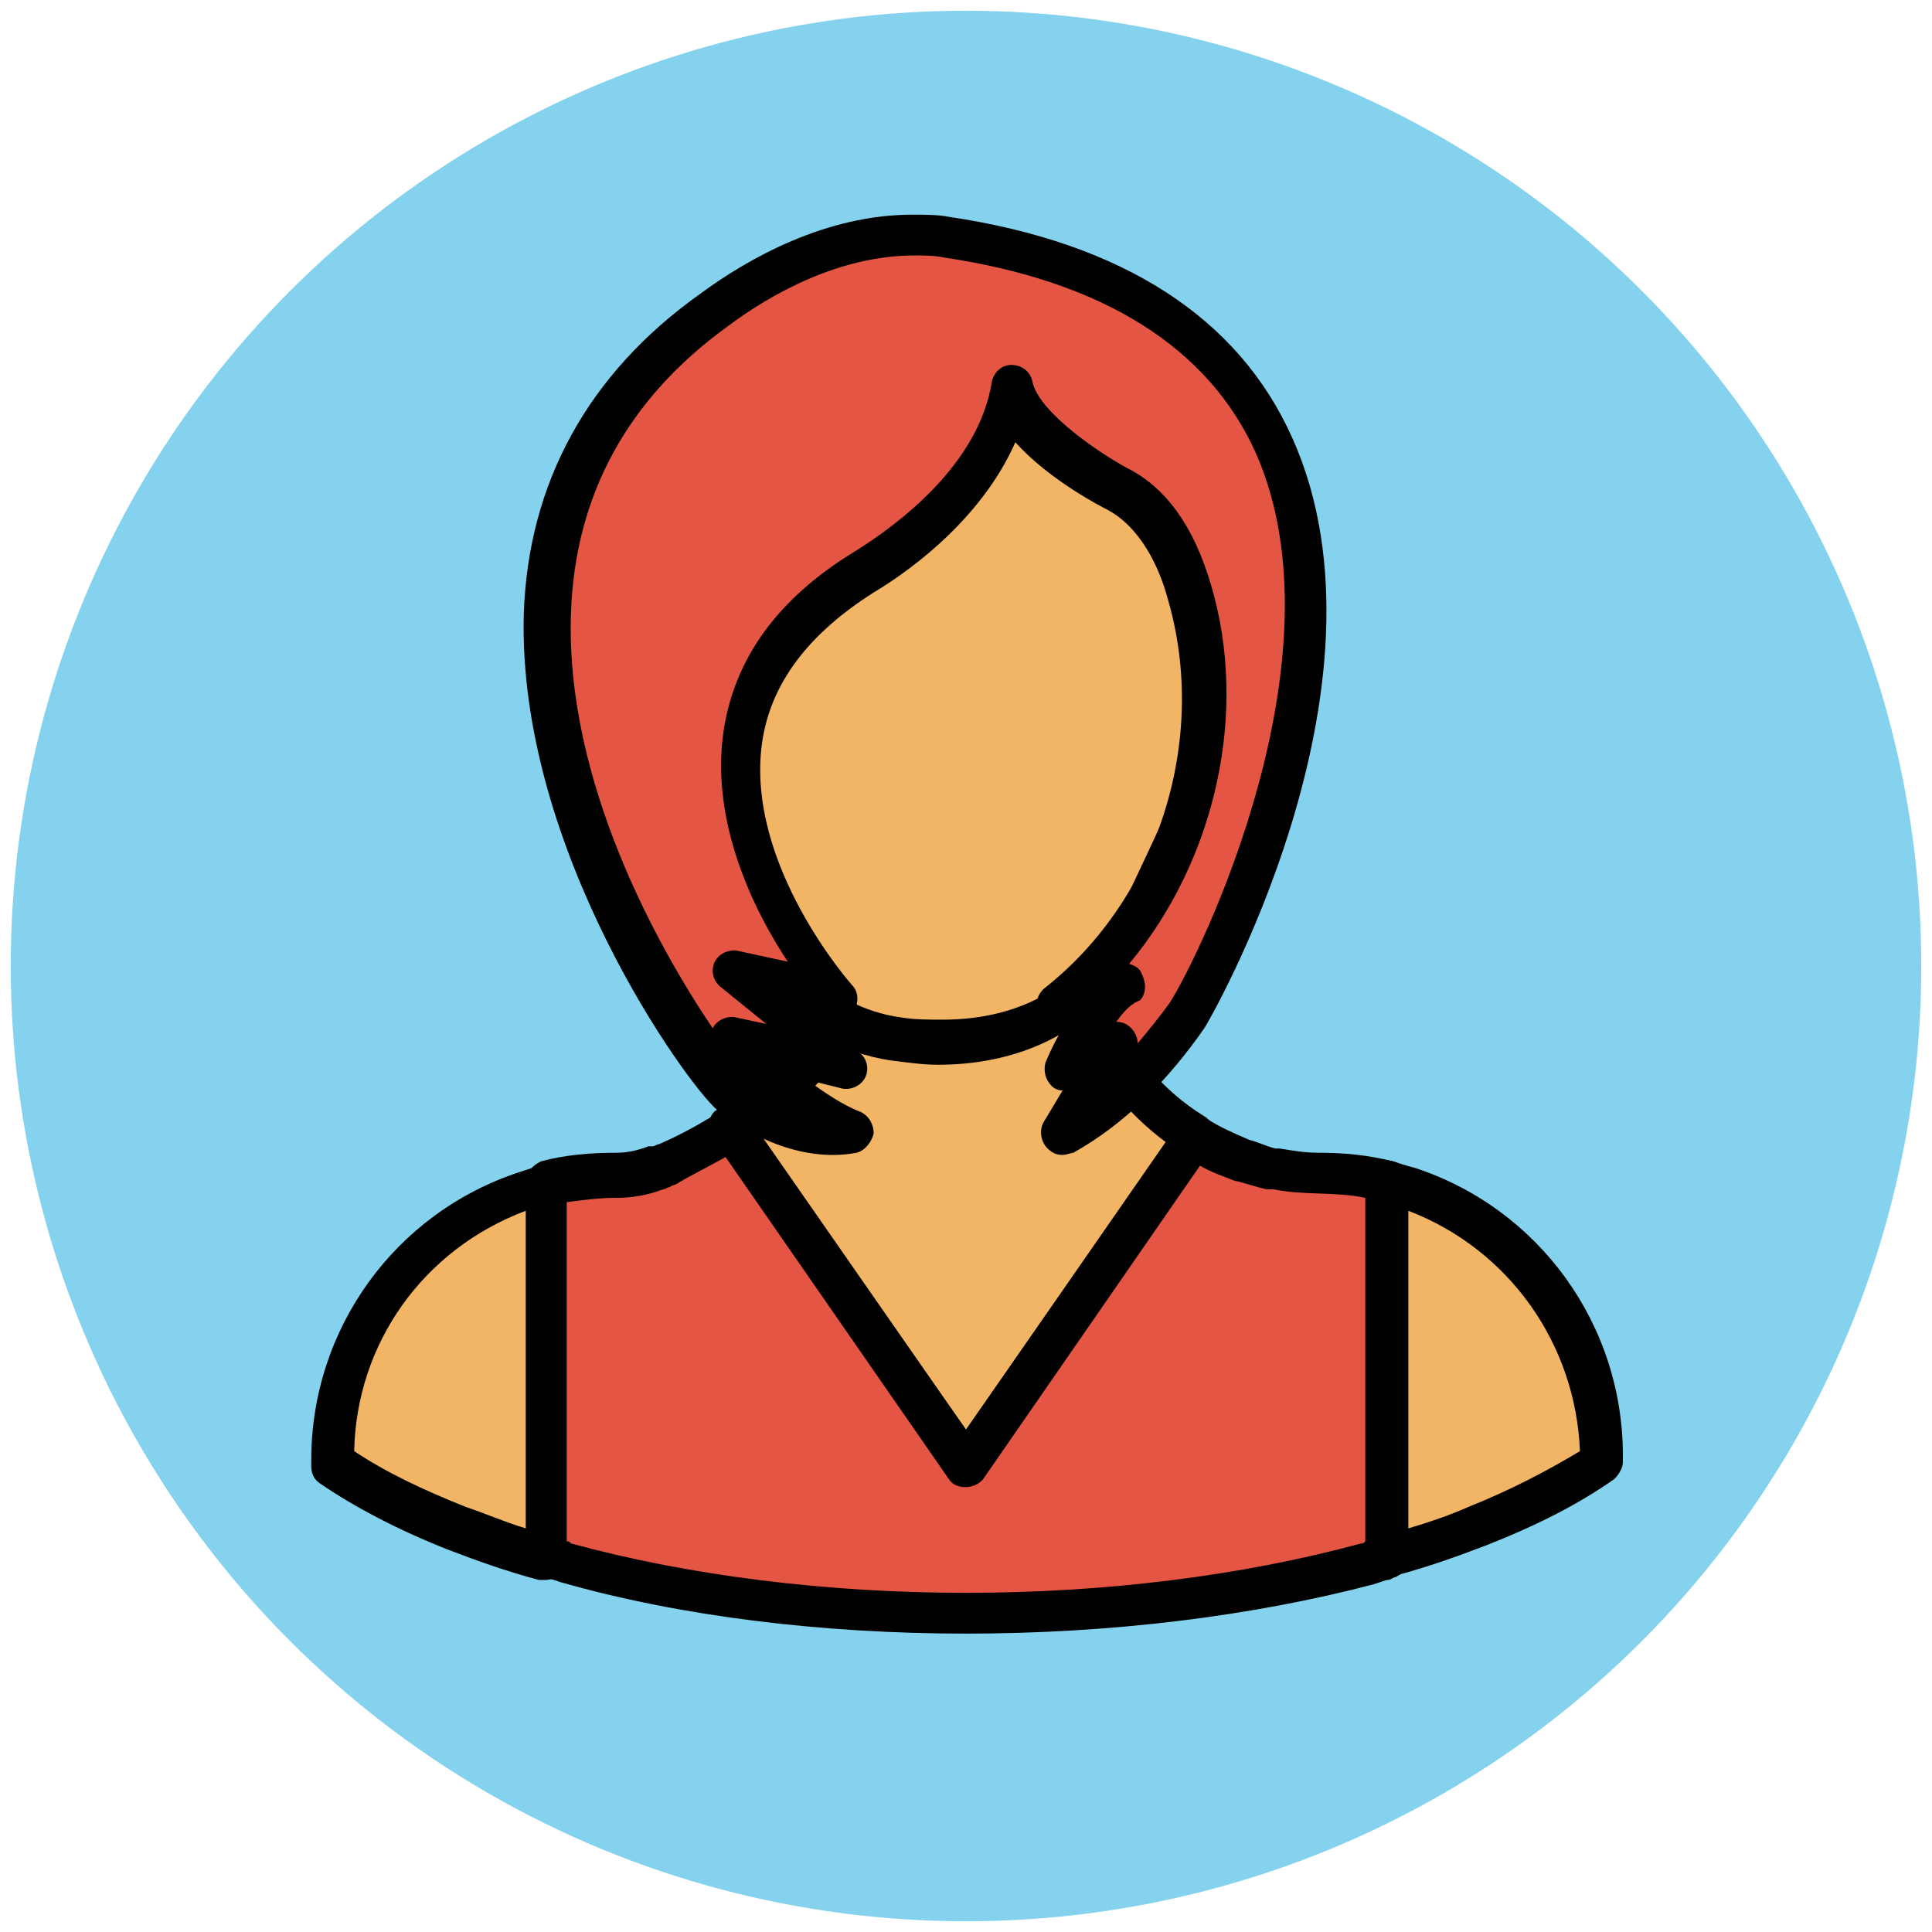
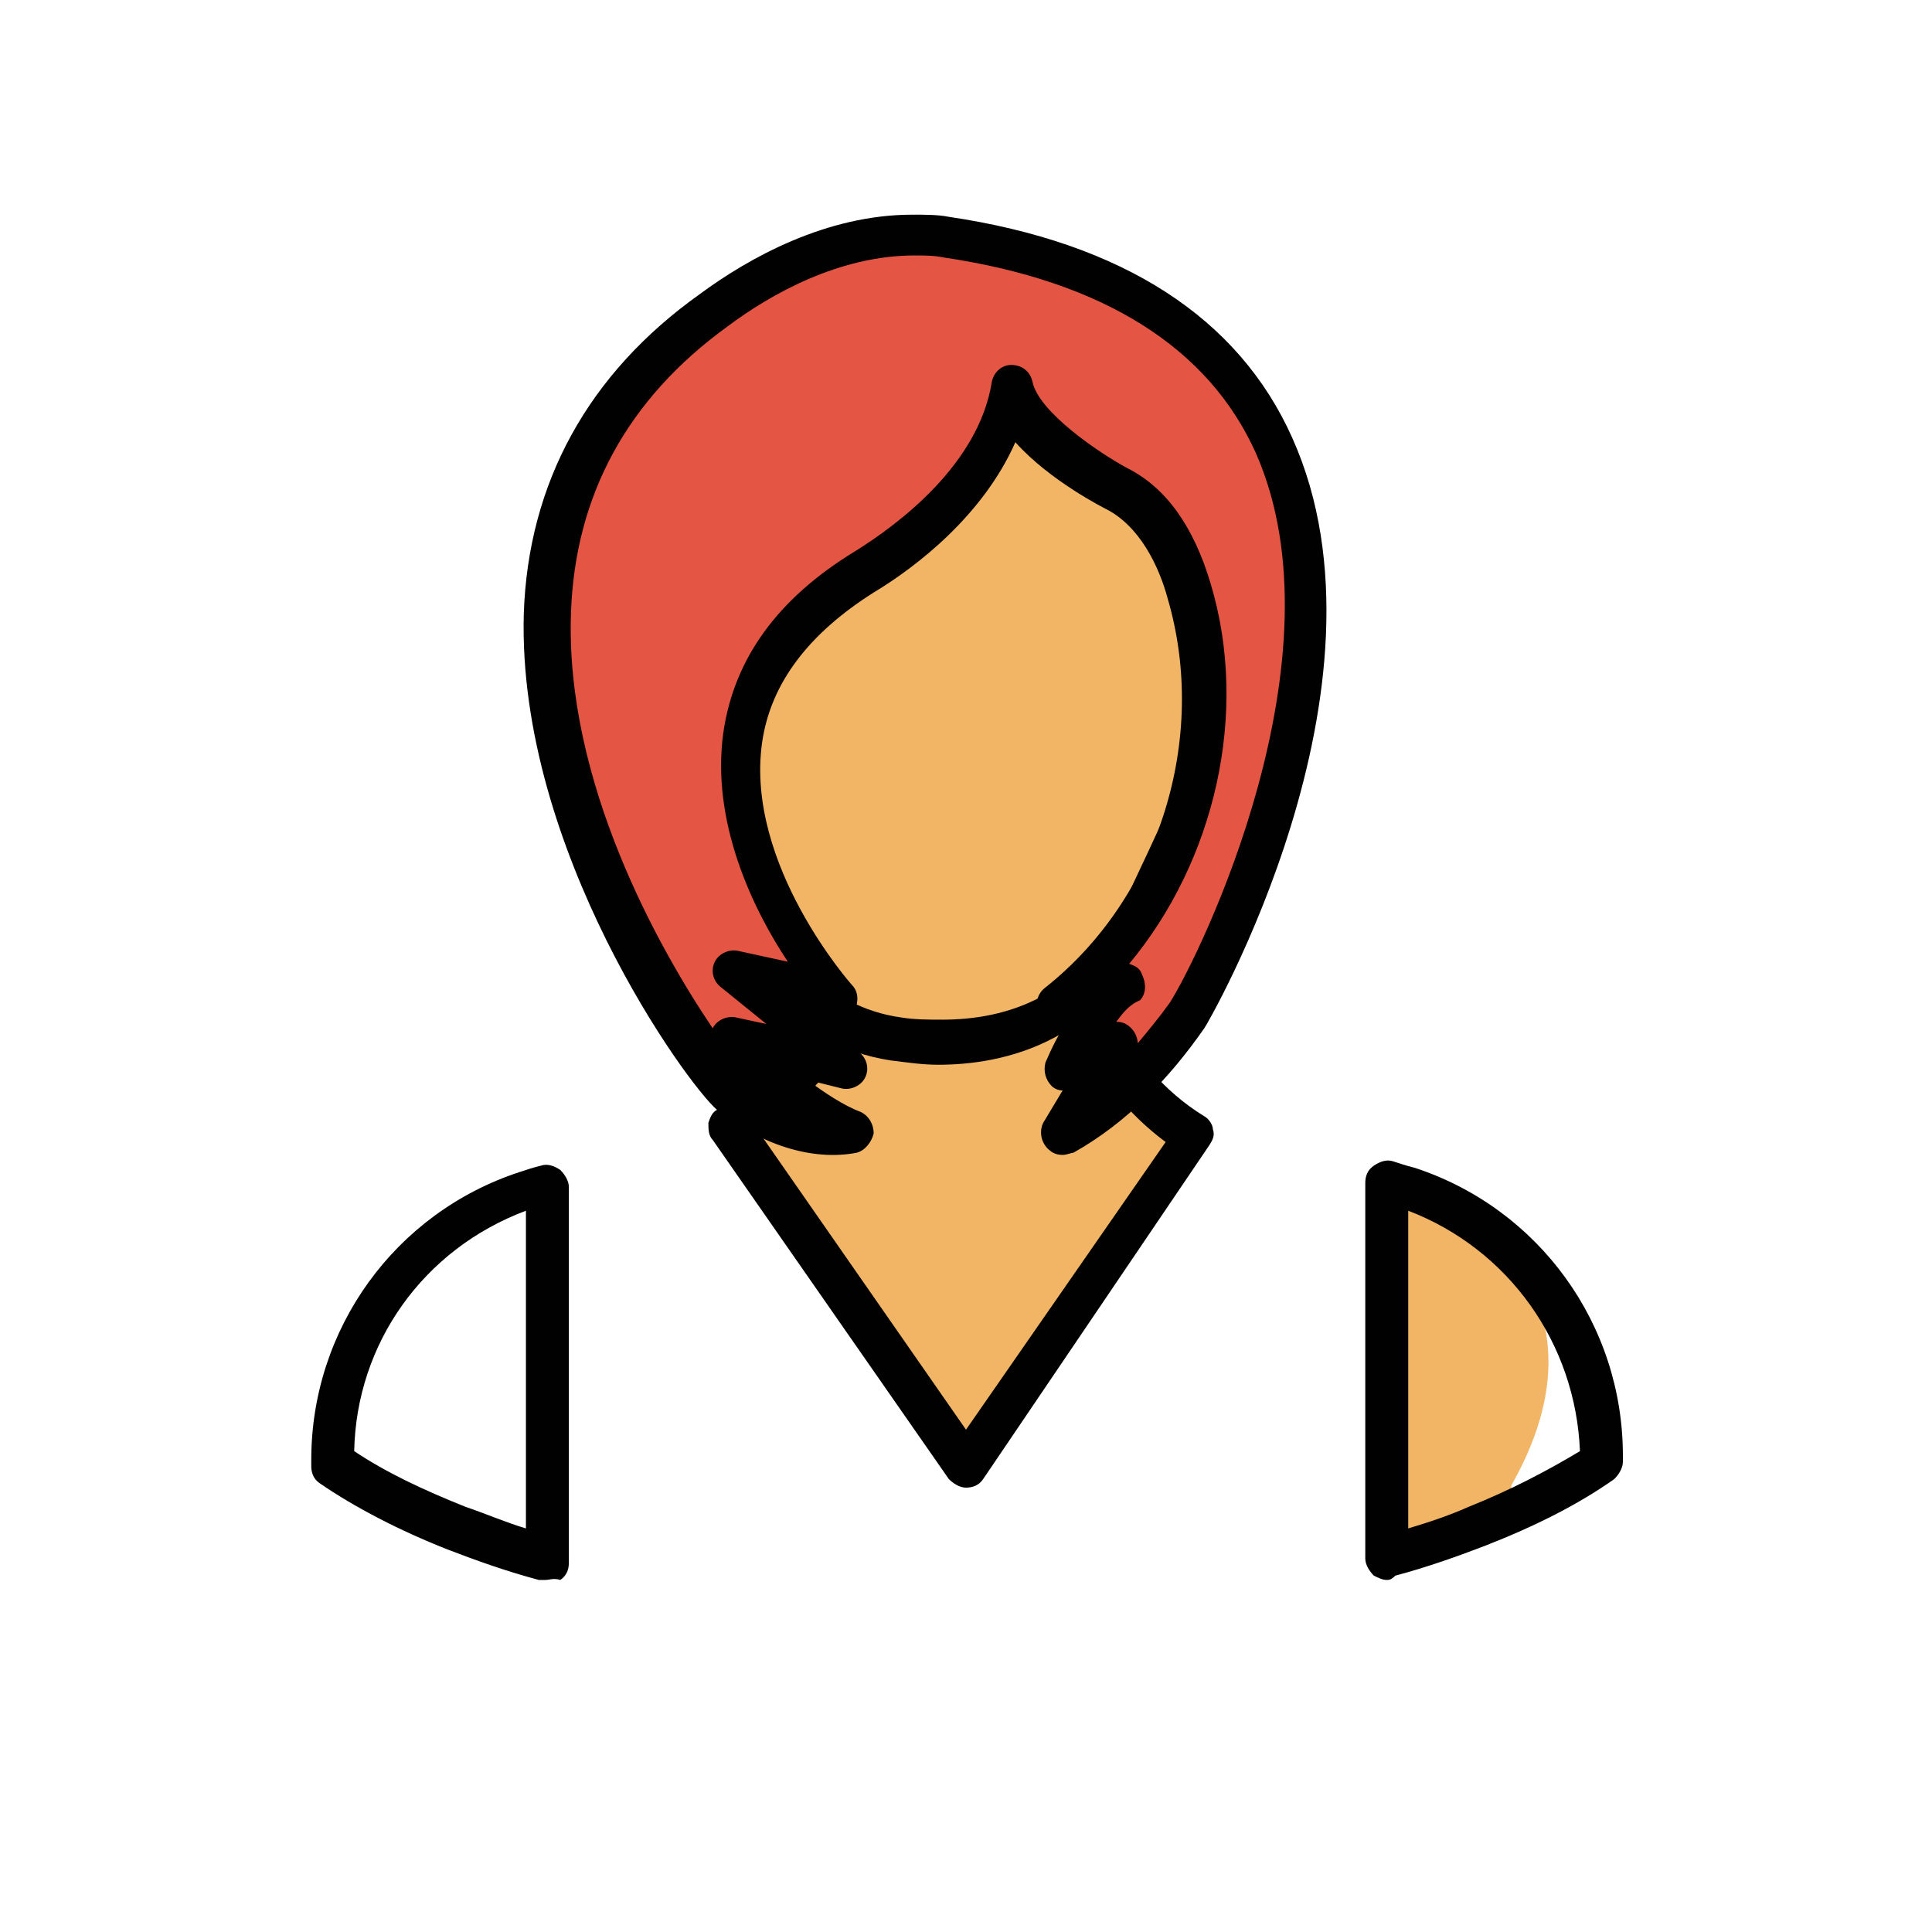
<svg xmlns="http://www.w3.org/2000/svg" version="1.1" id="Layer_1" x="0px" y="0px" viewBox="0 0 90 90" enable-background="new 0 0 90 90" xml:space="preserve">
  <g>
    <g>
-       <circle fill="#84D2ED" cx="45" cy="45" r="44.5" />
-     </g>
+       </g>
    <g>
      <g>
        <g>
          <path fill="#F1B565" d="M55.7,53c-4.3-2.7-5.5-7.2-5.9-9.5h-9.7c-0.1,4.3-3.3,7.3-6.1,9.1l11,15.8L55.7,53z" />
          <path fill="#010101" d="M45,69.3c-0.3,0-0.6-0.2-0.8-0.4l-11-15.8c-0.2-0.2-0.2-0.5-0.2-0.8c0.1-0.3,0.2-0.5,0.4-0.6      c2.5-1.6,5.6-4.4,5.6-8.3c0-0.5,0.4-1,1-1h9.7c0.5,0,0.9,0.4,1,0.8c0.3,2.2,1.5,6.4,5.4,8.8c0.2,0.1,0.4,0.4,0.4,0.6      c0.1,0.3,0,0.5-0.2,0.8L45.8,68.9C45.6,69.2,45.3,69.3,45,69.3z M35.4,52.8L45,66.6l9.3-13.4c-3.5-2.6-4.8-6.3-5.3-8.8H41      C40.6,48.3,37.9,51,35.4,52.8z" />
        </g>
        <g>
-           <path fill="#F1B565" d="M65.5,55.3c-0.3-0.1-0.6-0.2-0.9-0.3v17.5c1.5-0.4,2.8-0.9,4.1-1.4c2.2-0.9,4.2-1.9,5.8-3v-0.3      C74.5,62,70.7,57.1,65.5,55.3z" />
+           <path fill="#F1B565" d="M65.5,55.3c-0.3-0.1-0.6-0.2-0.9-0.3v17.5c2.2-0.9,4.2-1.9,5.8-3v-0.3      C74.5,62,70.7,57.1,65.5,55.3z" />
          <path fill="#010101" d="M64.6,73.6c-0.2,0-0.4-0.1-0.6-0.2c-0.2-0.2-0.4-0.5-0.4-0.8V55.1c0-0.3,0.1-0.6,0.4-0.8      s0.6-0.3,0.9-0.2c0.3,0.1,0.6,0.2,1,0.3c5.8,1.9,9.7,7.3,9.7,13.4v0.3c0,0.3-0.2,0.6-0.4,0.8c-1.7,1.2-3.7,2.2-6,3.1      c-1.3,0.5-2.7,1-4.2,1.4C64.8,73.6,64.7,73.6,64.6,73.6z M65.6,56.4v14.8c1-0.3,1.9-0.6,2.8-1c2-0.8,3.7-1.7,5.2-2.6      C73.4,62.6,70.3,58.2,65.6,56.4z" />
        </g>
        <g>
-           <path fill="#F1B565" d="M24.5,55.3c-5.3,1.7-9,6.7-9,12.5v0.3c1.6,1.1,3.6,2.1,5.8,3c1.3,0.5,2.7,1,4.1,1.4V55.1      C25.1,55.2,24.8,55.2,24.5,55.3z" />
          <path fill="#010101" d="M25.4,73.6c-0.1,0-0.2,0-0.3,0c-1.5-0.4-2.9-0.9-4.2-1.4c-2.3-0.9-4.4-2-6-3.1c-0.3-0.2-0.4-0.5-0.4-0.8      v-0.3c0-6.1,3.9-11.5,9.7-13.4c0.3-0.1,0.6-0.2,1-0.3c0.3-0.1,0.6,0,0.9,0.2c0.2,0.2,0.4,0.5,0.4,0.8v17.5      c0,0.3-0.1,0.6-0.4,0.8C25.8,73.5,25.6,73.6,25.4,73.6z M16.5,67.6c1.5,1,3.2,1.8,5.2,2.6c0.9,0.3,1.8,0.7,2.8,1V56.4      C19.7,58.2,16.6,62.6,16.5,67.6z" />
        </g>
        <g>
-           <path fill="#E45543" d="M61.4,54.7c-0.6,0-1.2-0.1-1.9-0.2h0c-0.1,0-0.2,0-0.3-0.1c-0.5-0.1-0.9-0.2-1.3-0.4      c-0.8-0.3-1.5-0.7-2.2-1.1L45,68.3L34,52.6c-1.1,0.7-2.1,1.2-2.9,1.6c-0.1,0.1-0.2,0.1-0.4,0.1c-0.1,0-0.2,0.1-0.3,0.1      c-0.6,0.2-1.2,0.3-1.8,0.3h0c-1.1,0-2.2,0.1-3.2,0.4v17.5c0.3,0.1,0.6,0.2,0.9,0.3c5.4,1.5,11.8,2.3,18.7,2.3      c6.9,0,13.3-0.9,18.7-2.3c0.3-0.1,0.6-0.2,0.9-0.3V55.1C63.6,54.8,62.5,54.7,61.4,54.7z" />
-           <path fill="#010101" d="M45,76.1c-6.7,0-13.3-0.8-18.9-2.4c-0.3-0.1-0.6-0.2-0.9-0.3c-0.4-0.1-0.7-0.5-0.7-1V55.1      c0-0.5,0.3-0.8,0.7-1c1.1-0.3,2.3-0.4,3.5-0.4c0.5,0,1-0.1,1.5-0.3c0,0,0.1,0,0.1,0l0.1,0c0.1,0,0.2-0.1,0.3-0.1      c0.7-0.3,1.7-0.8,2.8-1.5c0.4-0.3,1-0.2,1.3,0.3L45,66.6l9.9-14.2c0.3-0.4,0.9-0.6,1.3-0.3c0.6,0.4,1.3,0.7,2,1      c0.4,0.1,0.8,0.3,1.2,0.4l0.2,0c0.6,0.1,1.2,0.2,1.8,0.2c1.2,0,2.3,0.1,3.5,0.4c0.4,0.1,0.7,0.5,0.7,1v17.5      c0,0.4-0.3,0.8-0.7,0.9c-0.3,0.1-0.6,0.2-0.9,0.3C58.3,75.3,51.7,76.1,45,76.1z M26.4,71.8c0.1,0,0.1,0,0.2,0.1      c5.5,1.5,11.9,2.3,18.4,2.3s12.9-0.8,18.4-2.3c0.1,0,0.1,0,0.2-0.1v-16c-1.4-0.3-2.8-0.1-4.3-0.4L59,55.4      c-0.5-0.1-1-0.3-1.5-0.4c-0.5-0.2-1.1-0.4-1.6-0.7L45.8,68.9c-0.4,0.5-1.3,0.5-1.6,0l-10.4-15c-0.9,0.5-1.7,0.9-2.2,1.2      c-0.1,0.1-0.3,0.1-0.4,0.2c-0.1,0-0.2,0.1-0.3,0.1c-0.8,0.3-1.5,0.4-2.2,0.4c-0.8,0-1.5,0.1-2.3,0.2V71.8z" />
-         </g>
+           </g>
      </g>
      <g>
        <path fill="#F1B565" d="M55.9,30.4c-0.2-0.1,1.7-13.5-9.5-12.1c-4.6,0.6-13.8,12-14.3,12.1c-1,0.3-1.4,2.1-0.9,4     c0.4,1.3,1.1,2.3,1.8,2.8c0.2,2,0.7,4.1,1.7,6c1.1,2,3.3,4.7,7,5.3c1.8,0.3,8.6,1,11.6-6.4c0.6-1.4,3-6,3.4-7.6     C57.3,32.5,57,30.7,55.9,30.4z" />
        <path fill="#010101" d="M43.7,49.6C43.7,49.6,43.7,49.6,43.7,49.6c-0.7,0-1.4-0.1-2.2-0.2c-4.6-0.7-6.9-4.3-7.7-5.8     c-0.9-1.6-1.4-3.6-1.7-5.9c-0.8-0.7-1.5-1.8-1.8-3.1c-0.3-1.1-0.4-2.2-0.2-3.1c0.2-1,0.8-1.8,1.5-2.1c0.2-0.2,0.8-0.8,1.3-1.4     c4.9-5.4,9.9-10.4,13.3-10.8c3.3-0.4,5.9,0.3,7.7,2.2c3.1,3.1,2.9,8.5,2.9,10.3c0.5,0.4,0.8,1,1,1.8c0.2,0.9,0.1,2-0.2,3.1     c-0.3,1.1-1.4,3.3-2.3,5.2c-0.5,1-1,2-1.2,2.5C51.7,48.7,46.6,49.6,43.7,49.6z M48,19.2c-0.5,0-1,0-1.5,0.1     c-3.2,0.4-9.7,7.5-12.1,10.2c-1.5,1.6-1.6,1.8-2,1.9c-0.1,0-0.2,0.2-0.3,0.6c-0.1,0.6-0.1,1.4,0.1,2.2c0.3,1.2,0.9,1.9,1.4,2.2     c0.3,0.2,0.4,0.4,0.5,0.7c0.2,2.2,0.8,4.1,1.6,5.6c0.7,1.2,2.6,4.2,6.3,4.7c0.6,0.1,1.3,0.1,1.9,0.1h0c2.9,0,6.7-1,8.7-5.9     c0.2-0.5,0.7-1.5,1.2-2.6c0.8-1.7,1.9-4,2.2-4.9c0.2-0.8,0.3-1.6,0.1-2.2c-0.1-0.4-0.3-0.6-0.3-0.6c-0.8-0.2-0.8-0.9-0.7-1.6     c0-1.6,0.2-6.4-2.3-8.9C51.5,19.8,50,19.2,48,19.2z" />
      </g>
      <g>
        <path fill="#E45543" d="M33.2,14.4c3.1-2.3,7.1-3.9,10.9-3.4c28.1,4.2,12.7,34.1,11.2,36.3c-1.5,2.2-3.5,4.1-5.7,5.5     c0.8-1.4,1.6-2.8,2.4-4.2c-0.8,0.4-1.5,0.8-2.3,1.2c0.6-1.5,1.5-2.8,2.5-4c-1,0.3-2,0.5-3,0.8c5.5-4.4,8.1-12.3,6.1-19.1     c-0.6-2-1.6-3.9-3.4-4.8C50.7,22.1,47.4,20,47,18c-0.7,4.6-5.3,7.7-6.9,8.6C27.9,34.2,39,46.5,39,46.5l-5-1.2l5.5,4.4l-5.6-1.3     c0,0,3.4,3.2,5.9,4.3c-2,0.4-4.1-0.5-5.7-1.8C32.4,49.5,16,26.8,33.2,14.4z" />
        <path fill="#010101" d="M49.5,53.8c-0.3,0-0.5-0.1-0.7-0.3c-0.3-0.3-0.4-0.8-0.2-1.2l0.9-1.5c-0.2,0-0.4-0.1-0.5-0.2     c-0.3-0.3-0.4-0.7-0.3-1.1c0.3-0.7,0.6-1.3,1-1.9l-0.2,0.1c-0.5,0.1-0.9-0.1-1.1-0.5c-0.2-0.4-0.1-0.9,0.3-1.2     c5.3-4.2,7.6-11.6,5.7-18.1c-0.4-1.5-1.3-3.4-2.9-4.2c0,0-2.6-1.3-4.2-3.1c-1.5,3.4-4.6,5.8-6.6,7c-3,1.9-4.8,4.2-5.2,7     c-0.8,5.7,4.2,11.3,4.2,11.3c0.3,0.3,0.3,0.8,0.1,1.2c-0.2,0.4-0.7,0.6-1.1,0.5l-0.7-0.2l2,1.6c0.4,0.3,0.5,0.8,0.3,1.2     c-0.2,0.4-0.7,0.6-1.1,0.5l-1.6-0.4c0.8,0.6,1.7,1.2,2.5,1.5c0.4,0.2,0.6,0.6,0.6,1c-0.1,0.4-0.4,0.8-0.8,0.9     c-2.1,0.4-4.5-0.4-6.5-2c-1.4-1.2-9.3-12.1-9-23.1c0.2-6.1,3-11.2,8.2-14.9c2.3-1.7,5.9-3.7,9.9-3.7c0.6,0,1.2,0,1.7,0.1     c8.1,1.2,13.5,4.7,16,10.3c5.2,11.6-4,27.4-4.1,27.5c-1.6,2.3-3.6,4.4-6.1,5.8C49.9,53.7,49.7,53.8,49.5,53.8z M52,47.6     c0.3,0,0.5,0.1,0.7,0.3c0.2,0.2,0.3,0.5,0.3,0.7c0.5-0.6,1-1.2,1.5-1.9c1.4-2.2,8.2-16.1,4-25.6c-2.2-4.9-7.1-8-14.5-9.1     c-0.5-0.1-0.9-0.1-1.4-0.1c-3.5,0-6.7,1.8-8.7,3.3c-4.7,3.4-7.1,7.9-7.3,13.3c-0.3,7.9,4.1,15.7,6.6,19.4c0,0,0,0,0,0     c0.2-0.4,0.7-0.6,1.1-0.5l1.4,0.3l-2.1-1.7c-0.4-0.3-0.5-0.8-0.3-1.2c0.2-0.4,0.7-0.6,1.1-0.5l2.3,0.5c-1.6-2.4-3.6-6.5-3-10.7     c0.5-3.4,2.5-6.2,6.1-8.4c2.1-1.3,5.8-4.1,6.4-7.9c0.1-0.5,0.5-0.8,0.9-0.8c0.5,0,0.9,0.3,1,0.8c0.3,1.4,3.1,3.3,4.4,4     c1.8,0.9,3.1,2.7,3.9,5.4c1.8,6,0.2,12.9-3.8,17.7c0.3,0.1,0.5,0.2,0.6,0.5c0.2,0.4,0.2,0.9-0.1,1.2C52.6,46.8,52.3,47.2,52,47.6     z" />
      </g>
    </g>
  </g>
</svg>